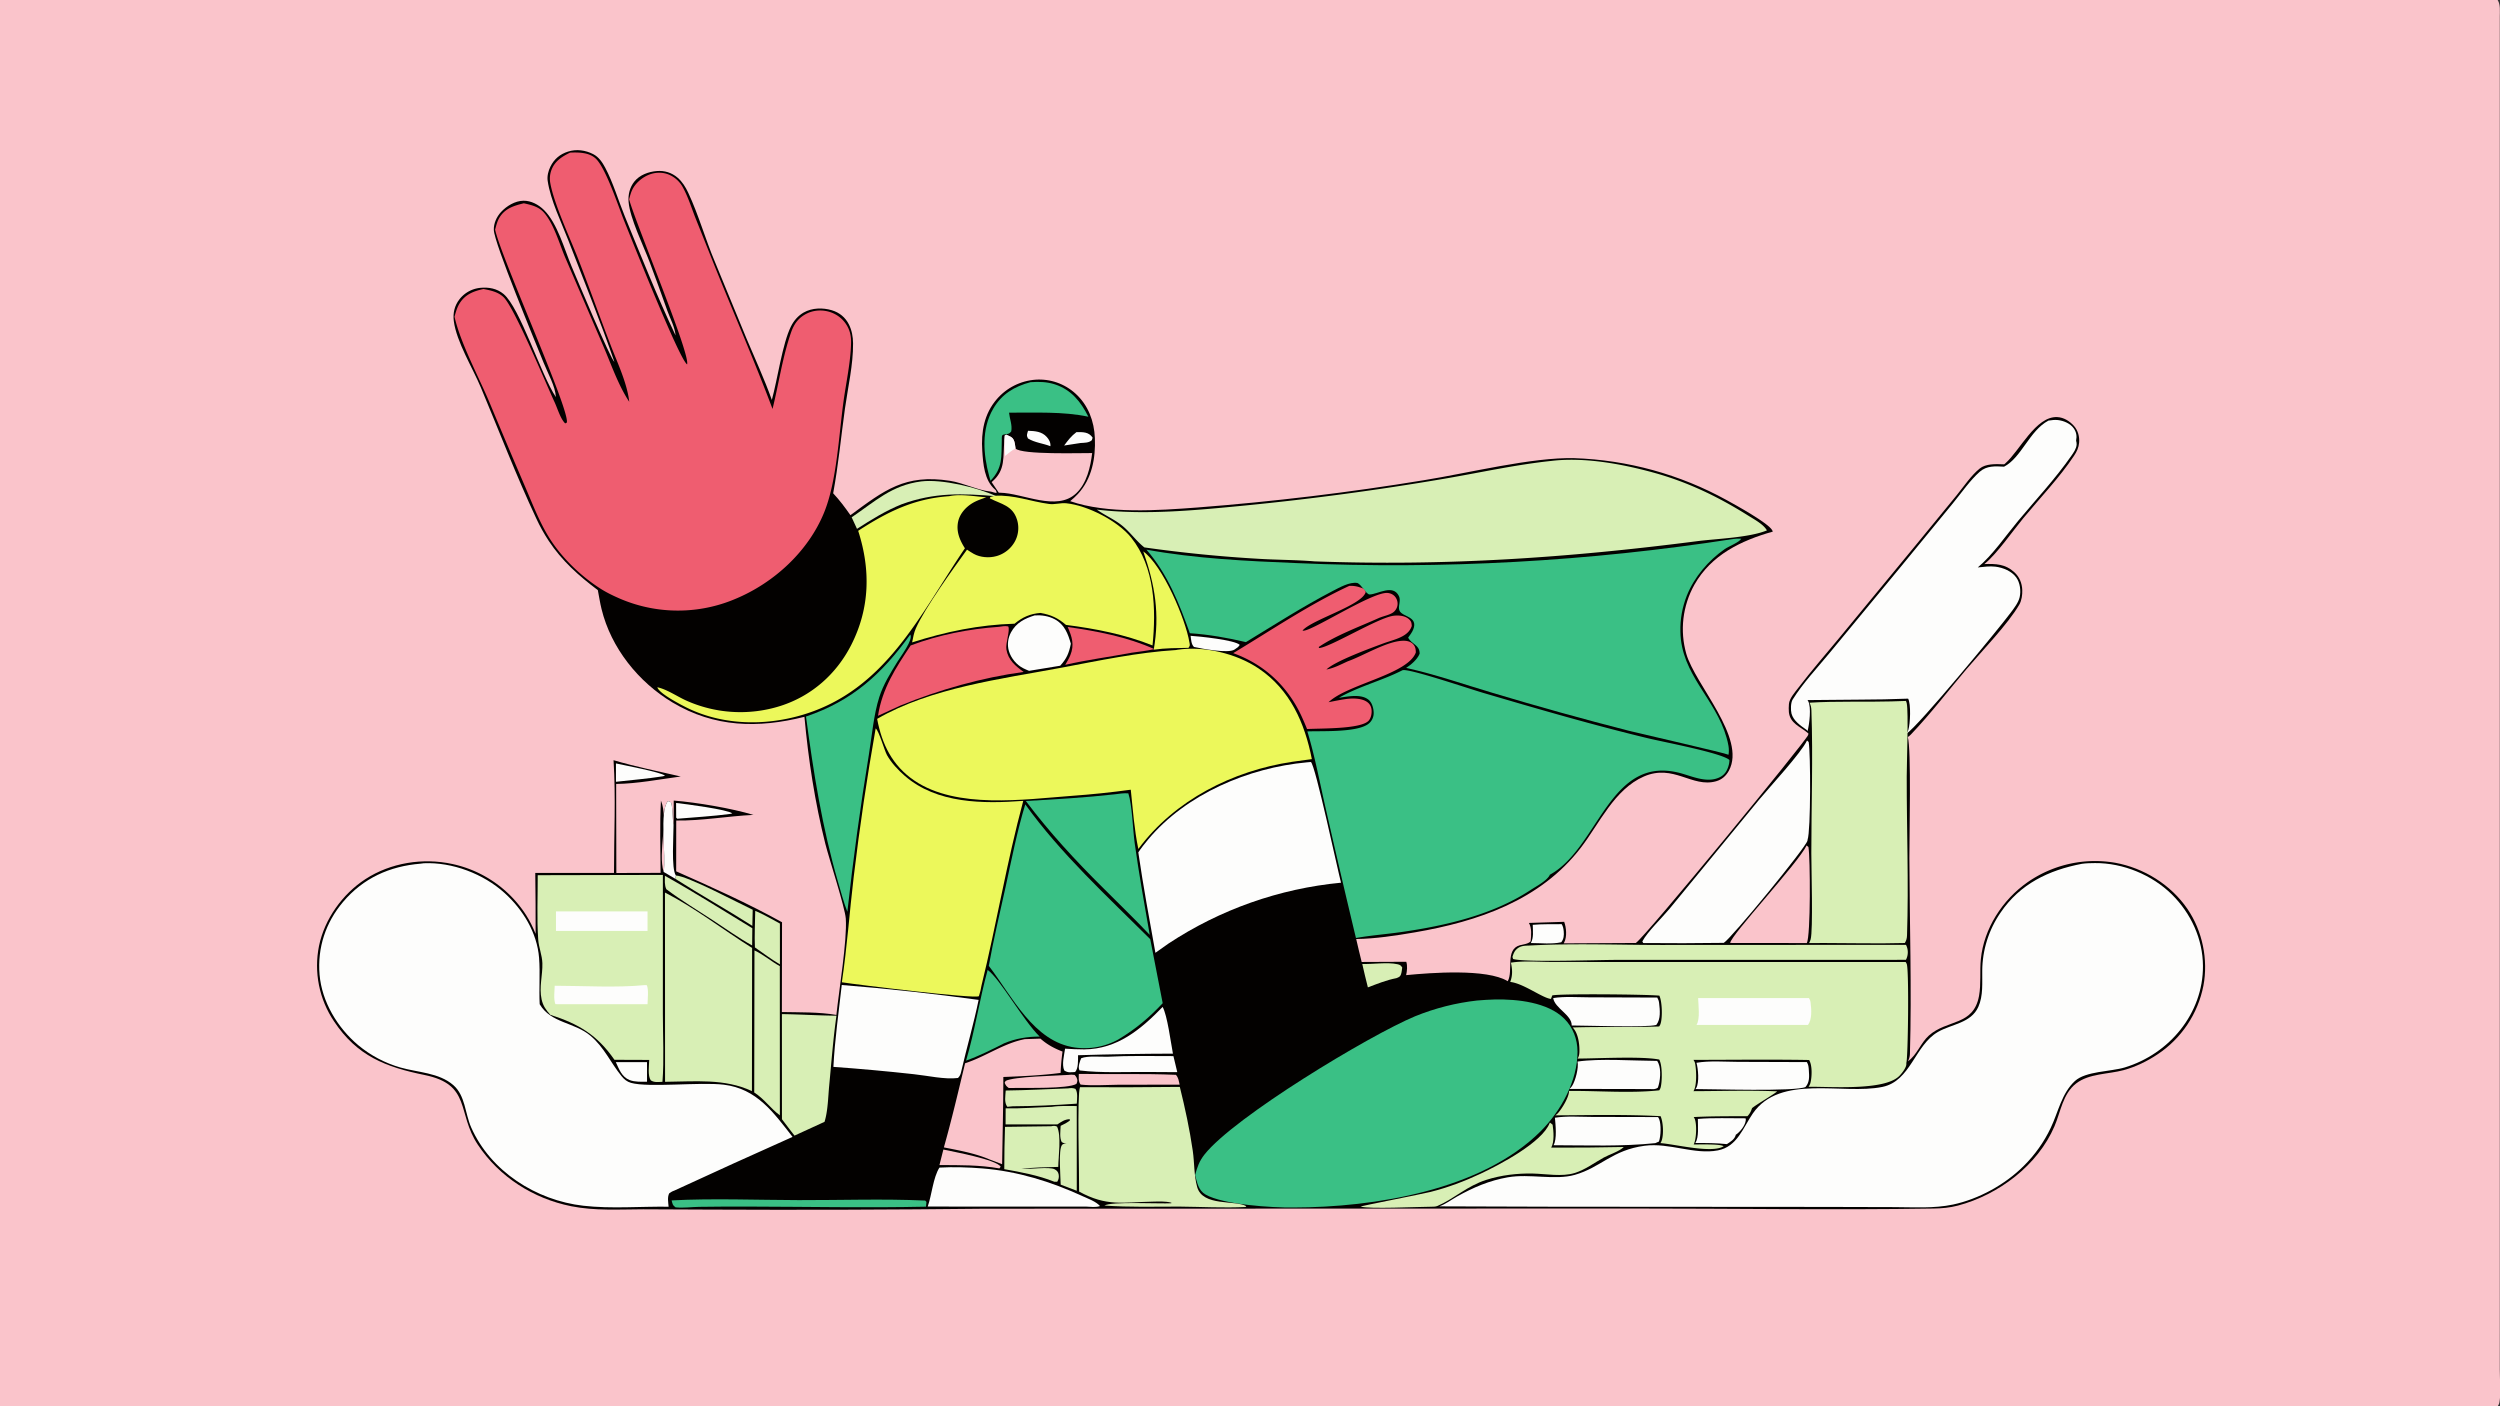
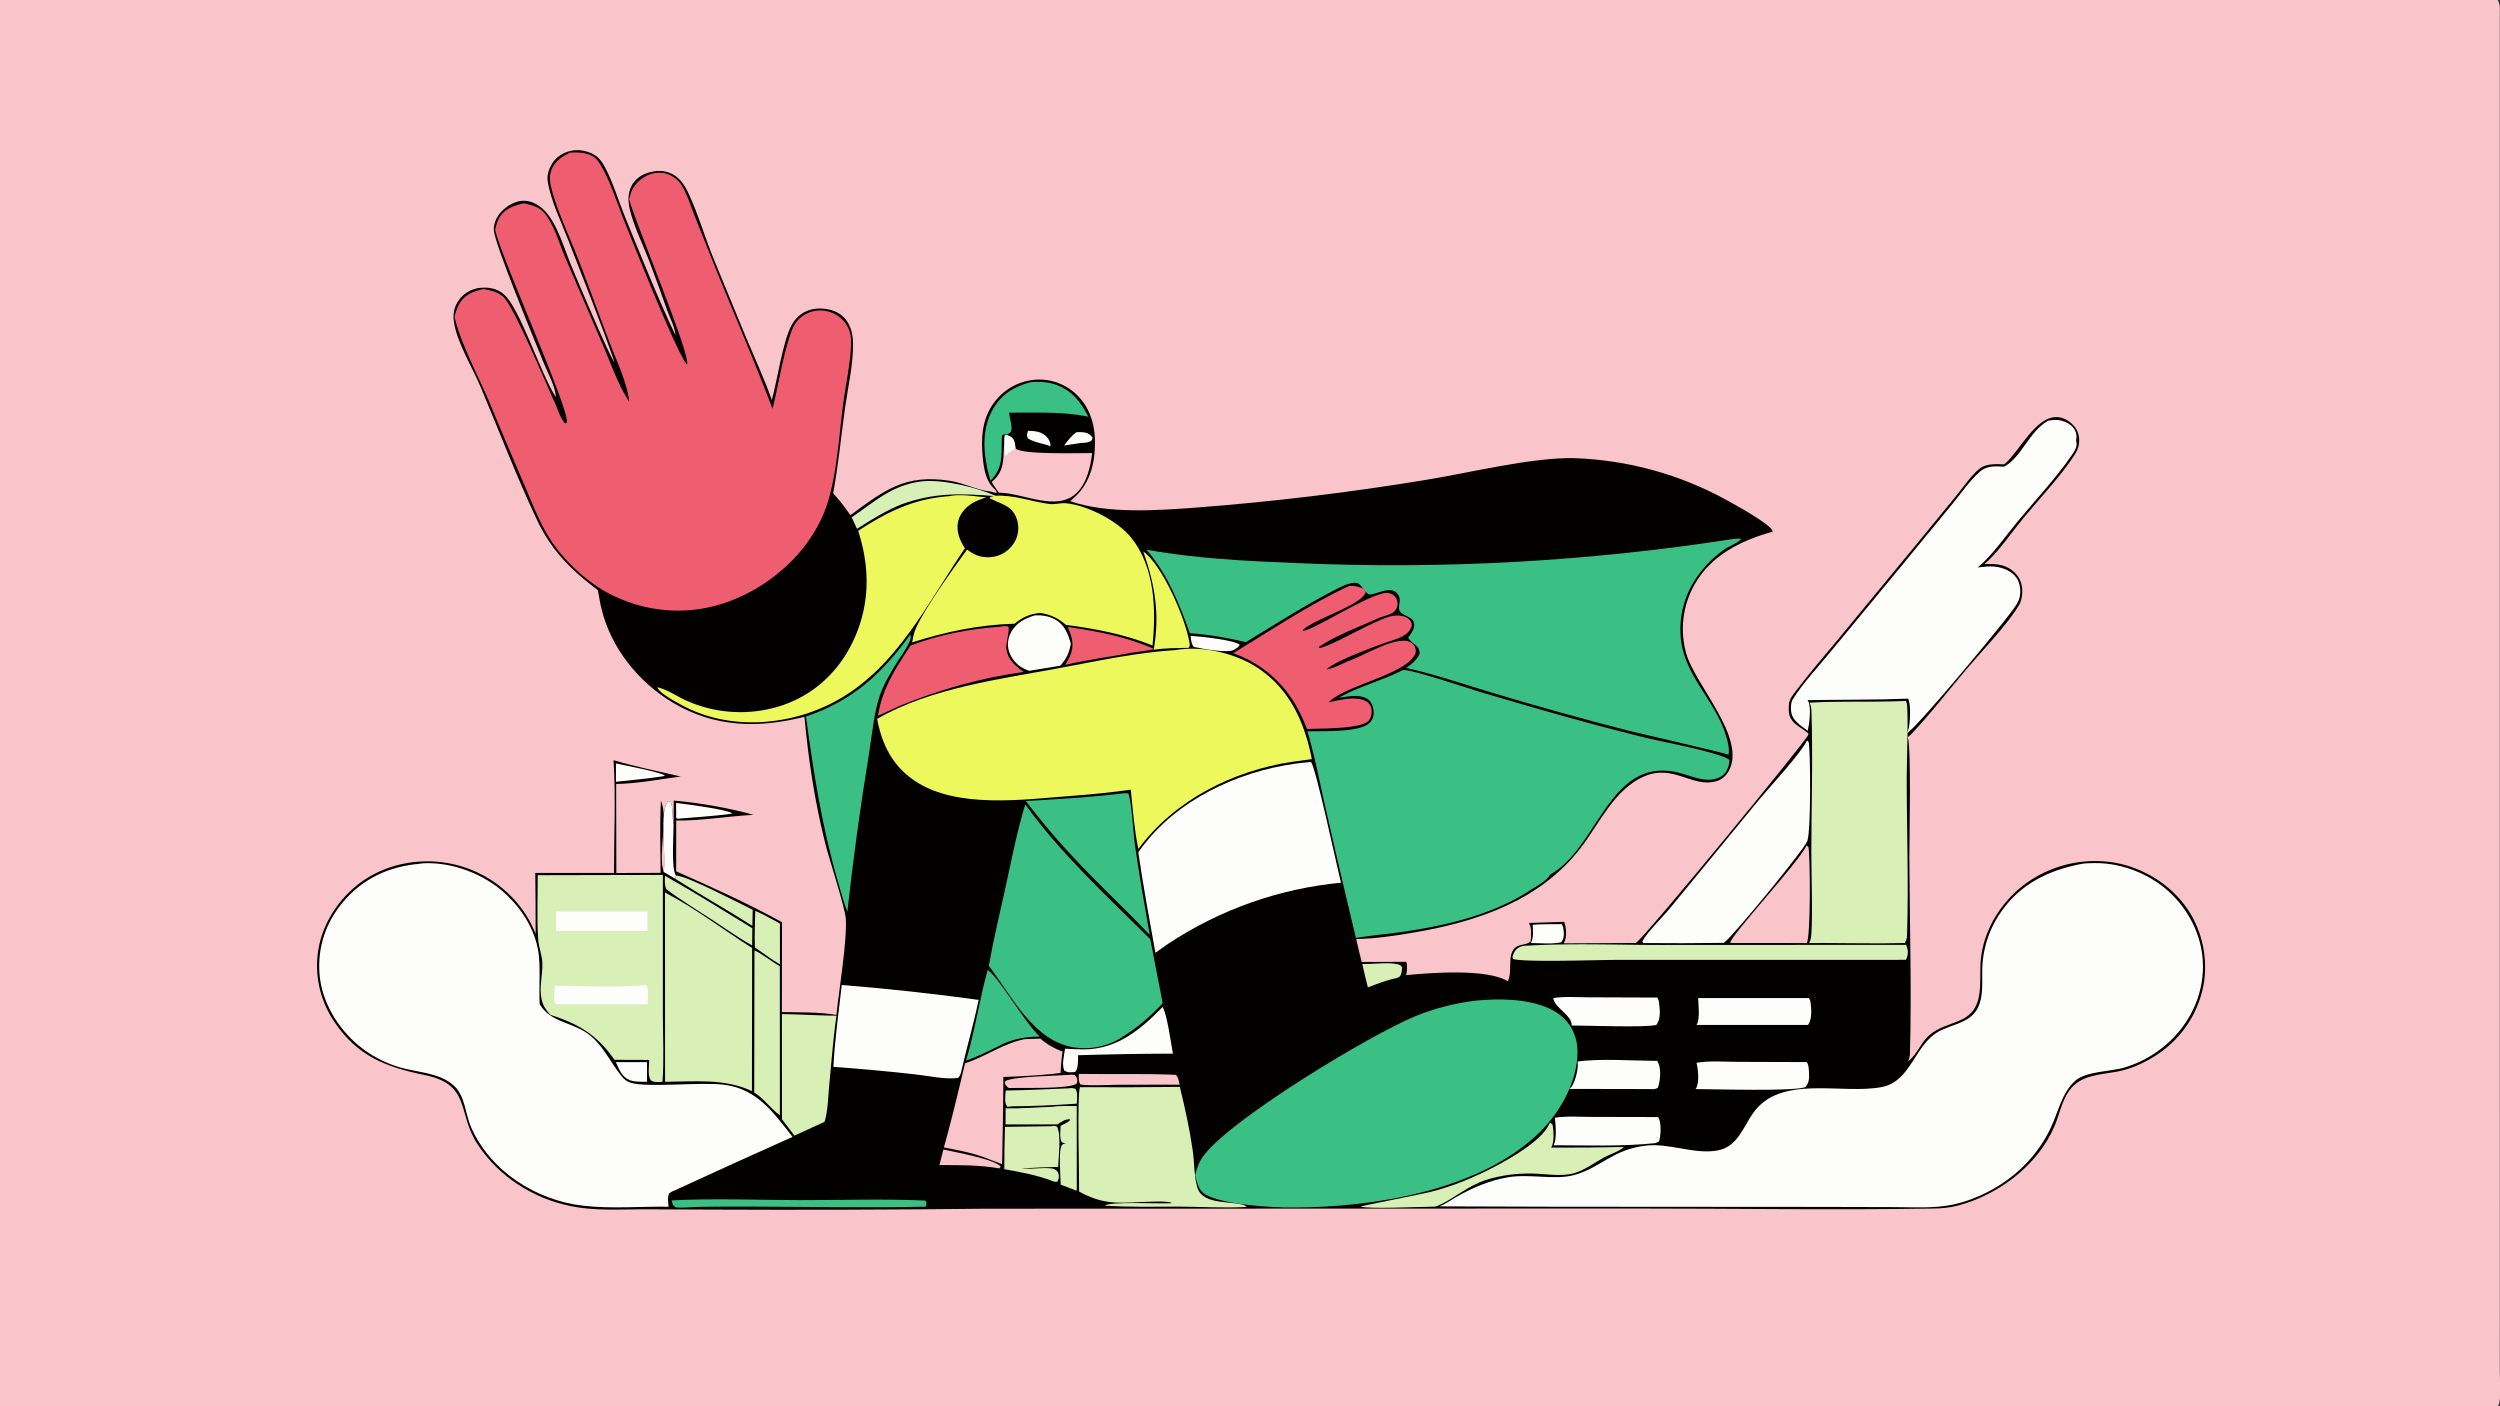
<svg xmlns="http://www.w3.org/2000/svg" height="400" width="711">
  <rect width="100%" height="100%" fill="#333333" stroke="none" />
  <path d="m0 0h710.328c.836 1.312.606 3.212.61 4.72v285.255l.003 78.756-.004 20.885c-.003 2.868.383 6.384-.097 9.173-.074.438-.274.84-.512 1.211h-710.328z" fill="#fac4cb" />
  <path d="m170.025 167.833c-5.42-4.067-10.22-8.324-13.98-14.027q-1.995-3.036-3.52-6.333c-5.702-12.174-10.582-24.887-15.777-37.289-2.34-5.586-6.912-12.936-7.685-18.866-.294-2.253.206-4.411 1.618-6.212q.134-.17.276-.335.142-.164.292-.32t.309-.305q.158-.149.323-.29.165-.14.338-.272.172-.132.35-.255.18-.122.364-.236.185-.114.375-.218t.386-.199q.195-.094.395-.179.2-.084.404-.158.203-.074.41-.138.208-.063.418-.117.211-.053.424-.095.212-.042.427-.074.215-.031.43-.052c2.39-.236 4.732.186 6.61 1.746 4.688 3.896 10.628 22.98 14.883 29.333-.125-3.013-2.332-6.881-3.454-9.695-2.36-5.912-14.117-34.076-14.201-37.894-.041-1.848.809-3.708 2.047-5.049 1.588-1.718 3.985-3.182 6.38-3.216 2.213-.031 4.331 1.135 5.867 2.663 3.805 3.785 5.744 11.074 7.845 16.06 1.178 2.795 11.183 26.604 12.158 27.117-3.975-11.554-8.669-23.028-13.053-34.444-2.013-5.238-5.128-11.517-5.93-17.071-.194-1.342.2-2.849.796-4.05 1.067-2.15 2.714-3.512 4.986-4.245 2.392-.772 4.943-.422 7.166.717 1.577.808 2.603 2.317 3.415 3.846 2.24 4.218 3.736 9.326 5.558 13.784 4.653 11.384 9.196 22.84 14.467 33.956-.237-2.467-1.508-4.719-2.342-7.031-1.684-4.672-3.322-9.335-5.093-13.98-1.767-4.635-5.542-12.306-5.937-16.992-.174-2.052.346-4.184 1.657-5.801 1.525-1.881 3.997-2.77 6.351-2.97 2.186-.186 4.258.442 5.924 1.882 1.36 1.176 2.28 2.683 3.035 4.296 2.956 6.314 4.858 13.192 7.572 19.623l9.01 21.867c2.431 5.785 5.097 11.51 7.188 17.429 1.59-5.7 3.021-16.064 5.438-20.906.814-1.632 2.012-3.035 3.605-3.947 2.38-1.363 5.447-1.433 8.034-.652 2.155.65 3.816 2.01 4.838 4.02.842 1.654 1.172 3.524 1.19 5.369.061 6.043-1.471 12.59-2.307 18.583-1.12 8.032-1.874 16.1-3.352 24.084 1.83 1.96 3.377 4.023 4.908 6.223 9.671-7.113 15.522-11.764 28.288-9.778 3.76.584 8.104 2.725 11.376 3.034.403.038.75.162 1.132.282.269.084.515.117.796.131-.126-.49-.073-.627-.469-.966-3.046-2.604-3.38-7.247-3.629-11.012-.355-5.383.516-10.51 4.15-14.708q.26-.3.534-.588.275-.287.563-.56.288-.274.59-.533.3-.26.614-.503t.64-.471q.325-.228.661-.44.336-.211.682-.406.347-.195.702-.372t.72-.337q.363-.16.734-.3.371-.142.75-.265.377-.123.76-.227.384-.104.772-.189.387-.085.78-.15.391-.066.786-.113.394-.046.79-.073.384-.024.768-.03.384-.005.768.01.384.014.767.047.383.034.764.086.38.053.758.124.377.072.751.162.373.091.742.2.368.109.731.236.363.128.718.273.356.146.704.309t.687.343q.34.18.67.377.33.198.649.41.32.215.628.443.308.23.605.474.297.244.58.503c3.613 3.268 5.311 7.839 5.509 12.633.236 5.722-.823 11.583-4.832 15.92-.68.737-1.427 1.396-2.194 2.038 10.586 3.686 25.05 2.631 36.16 1.803q32.443-2.498 64.55-7.78c12.422-1.986 30.782-6.573 42.704-6.251q1.414.048 2.828.138 1.414.09 2.82.22 1.41.132 2.816.304 1.407.172 2.805.386 1.399.213 2.793.468 1.39.254 2.777.55 1.383.294 2.758.63t2.742.712q1.364.376 2.72.791 1.35.416 2.69.871 1.34.455 2.669.95 1.328.494 2.636 1.027 1.313.533 2.61 1.104 1.293.572 2.57 1.18 1.281.61 2.539 1.256 1.262.646 2.5 1.329c2.21 1.216 12.117 6.631 13.031 8.687.043.093.078.19.113.284-9.007 2.544-17.507 6.609-22.316 15.141q-.308.552-.59 1.118-.281.567-.535 1.146-.25.58-.476 1.17-.223.592-.418 1.193-.196.602-.36 1.212-.168.61-.3 1.229-.137.617-.239 1.241-.105.623-.18 1.252-.074.627-.117 1.258-.043.631-.054 1.263-.012.632.007 1.265.02.632.07 1.262.048.63.13 1.257.082.627.195 1.25.11.622.254 1.238.14.617.312 1.225c2.516 8.831 17.118 23.932 12.153 33.224-.809 1.512-1.996 2.588-3.66 3.059-6.829 1.932-12.102-5.03-20.54-1.355-8.398 3.657-12.644 13.38-17.937 20.266-11.52 14.984-29.266 20.982-47.23 24.066-5.407.929-11.172 1.814-16.653 1.889.518 2.174.999 4.367 1.56 6.53l12.678-.057c.383 1.096.227 2.674-.039 3.8 6.93-.675 22.973-1.923 28.903 1.73 1.664-2.952-.848-9.047 3.476-10.242 1.008-.278 2.328-.347 3.032-1.104.167-1.6.378-3.826-.497-5.23l10.04-.319c.605 1.646.843 4.243.007 5.86-.047.09-.101.177-.148.266l20.515-.108c2.57-1.567 48.614-57.675 49.008-59.15.055-.21.055-.224.082-.414-.09-.079-.18-.16-.273-.238-2.094-1.755-4.945-2.623-5.29-5.859-.077-.755-.034-1.537.016-2.294.102-1.557 1.739-3.391 2.676-4.62 3.672-4.818 7.692-9.411 11.551-14.084l22.176-26.888 11.285-13.765c1.976-2.419 4.125-5.658 6.559-7.612 1.75-1.41 4.558-1.295 6.683-1.215.29.01.18.042.36-.037l.277-.241c4.078-3.59 8.625-13.41 14.719-13.146 1.87.08 3.562 1.143 4.78 2.518 1.141 1.281 1.606 3.035 1.466 4.725-.121 1.45-.653 2.554-1.45 3.76-4.132 6.231-9.671 11.983-14.44 17.765-2.985 3.62-7.446 10.06-10.884 12.882l-.187.15c3.238-.109 5.968-.028 8.523 2.311 1.461 1.34 2.196 3.11 2.266 5.08.047 1.34-.168 2.964-.84 4.129-3.2 5.534-10.652 13.214-15.07 18.424-5.188 6.119-10.203 12.704-15.73 18.49-.294.304-.552.54-.923.749 1.04 3.387.434 28.37.453 34.415.059 18.538.7 37.229.157 55.749-.02.736-.242 1.41-.559 2.07 2.57-1.805 3.602-5.223 5.95-7.324 5.175-4.635 12.683-2.705 14.257-11.245.629-3.41.184-7.03.524-10.485.855-8.704 6.136-16.853 13.222-21.831q.336-.235.676-.462.344-.227.691-.446.348-.218.7-.428.351-.21.71-.412.356-.201.72-.394.359-.192.726-.376.367-.183.738-.358t.746-.34q.375-.166.758-.322.379-.156.762-.303t.77-.285q.382-.138.773-.266.39-.128.781-.247.395-.118.79-.227.394-.11.792-.209.398-.099.8-.188.4-.09.802-.17.402-.08.808-.15.403-.07.809-.13t.812-.11q.407-.05.817-.09.406-.04.816-.07.41-.03.817-.05.41-.02.82-.031.41-.01.82-.01t.82.01q.41.01.82.029.41.02.821.05.406.03.816.07.407.04.817.089.406.05.812.11.407.059.809.129c8.191 1.488 15.848 6.25 20.566 13.139 4.282 6.252 5.953 14.449 4.536 21.876q-.145.737-.329 1.465-.18.73-.398 1.448-.219.72-.469 1.426-.254.708-.543 1.402-.285.694-.605 1.373t-.676 1.341q-.355.663-.742 1.307-.387.644-.801 1.268-.418.625-.867 1.227-.45.603-.926 1.183-.476.58-.98 1.136-.504.557-1.04 1.087-.53.53-1.085 1.034-.559.503-1.141.979-.582.475-1.184.921-.605.446-1.23.862c-2.922 1.96-6.27 3.587-9.668 4.508-4.39 1.191-9.844.926-13.547 3.818-3.746 2.922-4.348 8-6.113 12.132-4.754 11.116-15.926 19.513-27.45 22.565-2.335.619-4.581.807-6.988.846-28.472.457-57.035-.014-85.52-.007l-184.14.056q-39.35.442-78.7.25l-18.608-.084c-6.787.025-13.726.472-20.421-.87-10.767-2.157-20.468-8.306-26.564-17.481-6.028-9.073-1.782-17.105-15.12-19.834-11.12-2.275-19.24-5.419-25.777-15.25q-.392-.582-.756-1.182-.362-.601-.696-1.22-.332-.617-.634-1.25-.302-.634-.573-1.282-.27-.647-.508-1.308-.238-.66-.443-1.331-.205-.672-.376-1.352-.172-.68-.31-1.369-.138-.688-.241-1.382-.104-.694-.173-1.393-.069-.699-.103-1.4-.035-.7-.034-1.402 0-.702.035-1.403.035-.701.104-1.4.07-.698.174-1.392.103-.694.242-1.382c1.569-7.65 6.667-14.77 13.18-19.006 7.203-4.685 16.378-6.14 24.748-4.318q.4.086.799.182.398.096.794.202.396.106.79.22.392.116.782.241.39.125.777.26.388.135.771.28.383.143.763.297t.756.317q.376.162.748.334.372.173.739.354.368.181.73.371.363.19.721.39.358.199.711.407.354.208.701.424.348.217.69.442.343.225.68.458.337.234.667.475.331.242.656.492t.643.507q.319.258.631.523.312.266.618.539.305.273.604.553.298.281.59.569.292.288.576.583.285.295.562.597.277.301.547.61.27.308.531.624.262.315.516.636.254.322.5.65.246.327.484.66.238.334.468.673.23.34.45.685c1.075 1.673 1.928 3.472 2.69 5.305q.026-8.662-.1-17.323l22.388.01c-.008-10.595.543-21.513-.128-32.068 6.261 1.861 12.747 3.16 19.11 4.637-5.98.794-12.361 2.047-18.365 2.122l.054 25.323 12.58-.035c-.045-6.843-.248-13.733.096-20.567 2.242 5.448-.921 14.656.767 20.299.791-4.364-1.331-17.467 1.258-20.147.164.061.585.176.743.29.56.403.572 5.189.76 6.146l.061.305c.022-2.295.07-4.594.056-6.89 6.466.511 16.557 2.219 22.664 4.077-7.243.333-14.744 1.712-21.953 1.6l-.016 14.448c10.07 4.456 20.47 9.14 30.104 14.478l-.044 25.538c5.032.109 10.55-.036 15.504.825.709-6.81 3.096-21.268 2.674-27.389-.22-3.206-4.74-16.988-5.819-21.28-2.963-11.781-4.84-24.021-5.942-36.115-13.169 3.322-25.599 3.042-37.495-4.065-9.703-5.797-17.5-15.5-20.207-26.578-.435-1.777-.713-3.591-1.059-5.387z" fill="#030100" />
  <path d="m192.226 248.997c3.247.087 17.885 7.882 21.844 9.735l-.106 4.58c-7.21-4.61-14.694-8.774-21.903-13.376z" fill="#d8efb5" />
  <path d="m188.736 247.977c.791-4.364-1.331-17.467 1.258-20.147.164.061.585.176.743.29.56.403.572 5.189.76 6.146l.061.305c.035 2.713-.708 12.565.668 14.426l-.165.939z" fill="#fdfdfc" />
  <path d="m162.153 43.4c2.381-.092 5.324-.065 7.21 1.64 2.909 2.63 6.51 13.713 8.17 17.831 2.07 5.136 15.615 39.263 17.88 40.762.919-3.05-14.475-39.725-16.499-46.95.24-.87.471-1.79.849-2.61.913-1.983 2.93-3.685 4.955-4.439 1.894-.705 3.968-.697 5.81.16q.28.131.548.284.268.153.524.326.256.173.498.364.242.192.469.402.226.21.437.435.21.227.402.468.192.242.366.497.173.256.327.524c1.541 2.732 2.546 5.974 3.687 8.896l5.404 13.521c5.467 13.6 11.36 27.08 16.52 40.793 1.76-7.111 2.864-14.87 5.268-21.758.872-2.5 2.195-4.29 4.623-5.44 2.157-1.023 4.728-1.05 6.942-.187q.2.076.395.163.196.087.386.183.191.096.377.202.186.105.367.22.18.115.355.238.174.124.342.256.168.132.33.272.161.14.315.288.154.148.301.304t.285.318q.14.163.27.332.13.17.252.345.122.176.235.358.113.18.217.368.104.187.198.379.095.191.18.388c.569 1.306.727 2.645.693 4.062-.13 5.447-1.38 11.04-2.13 16.444-1.348 9.724-1.909 22.877-5.561 31.79-4.514 11.016-14.248 19.93-25.149 24.474q-.481.205-.968.398-.486.193-.977.373-.491.181-.986.35-.496.168-.995.324-.5.156-1.003.3-.503.143-1.01.273-.507.131-1.016.25-.51.117-1.023.222-.512.106-1.027.198-.515.093-1.032.172-.518.08-1.037.146-.518.067-1.04.12-.52.054-1.041.094-.522.04-1.044.068-.523.028-1.046.042-.523.014-1.046.015-.523.002-1.046-.01-.524-.012-1.046-.037-.523-.024-1.045-.062-.521-.039-1.043-.09-.52-.05-1.04-.114-.519-.064-1.036-.141-.518-.077-1.033-.167-.516-.09-1.029-.193-.513-.103-1.023-.218-.51-.116-1.018-.244-.507-.128-1.01-.27-.505-.14-1.005-.294-.5-.153-.997-.32-.496-.165-.988-.343-.492-.179-.979-.37-.487-.19-.97-.393c-1.919-.818-3.86-1.732-5.627-2.844-5.403-3.4-10.594-8.308-14.143-13.625-3.15-4.722-5.205-10.212-7.448-15.403q-5.187-12.091-10.246-24.237c-3.084-7.271-8.18-16.712-9.87-24.189.353-1.307.736-2.705 1.473-3.853 1.625-2.535 3.925-3.407 6.755-4.039 2.072.399 4.235.847 5.783 2.385 3.069 3.05 11.974 24.492 14.462 29.84.805 1.729 1.661 4.724 3.005 6.004l.464-.239c.86-3.682-18.646-46.768-20.4-54.87.32-1.17.613-2.428 1.256-3.465 1.613-2.599 4.114-3.347 6.914-4.032 2.123.485 4.215.942 5.715 2.639 2.784 3.147 4.37 8.794 5.998 12.658l10.877 25.292c2.246 5.21 4.267 11.146 7.386 15.867-.559-5.16-3.32-11.024-5.195-15.867-3.234-8.356-6.208-16.806-9.477-25.147-2.278-5.81-6.738-15.33-7.78-21.189a6.952 6.952 0 0 1 .307-3.664c.926-2.544 3.01-3.883 5.342-5.005z" fill="#ef5d70" />
  <path d="m592.137 245.66c1.199-.167 2.465-.19 3.676-.2 7.945-.06 16.23 3.346 21.867 8.924 5.433 5.375 8.804 12.652 8.84 20.342.054 13.528-9.563 25.019-22.262 28.861-3.98 1.203-11.094 1.037-14.153 3.857-3.785 3.488-4.722 8.808-6.859 13.283q-.715 1.513-1.562 2.958-.844 1.445-1.813 2.811-.969 1.366-2.05 2.642-1.083 1.277-2.274 2.454c-5.274 5.294-12.813 9.426-20.121 10.98-5.43 1.154-11.164.743-16.68.727l-20.058-.054-76.868-.056-32.492-.105c1.754-.6 3.45-1.893 5.078-2.806 4.578-2.566 9.203-4.54 14.399-5.45 6.265-1.097 13.433.907 19.062-.695 7.43-2.117 10.63-7.058 19.887-8.283 6.984-.923 14.16 2.616 20.84 1.316 5.496-1.07 7.101-6.427 9.906-10.494 7.816-11.326 25.563-5.223 36.855-7.556 8.079-1.67 9.176-11.818 15.805-15.64 3.906-2.25 9.38-2.483 11.465-7.095 1.441-3.184 1.082-6.946 1.125-10.349q.004-.548.027-1.095.028-.548.07-1.094.048-.546.114-1.09.062-.544.148-1.085.086-.541.192-1.079.105-.537.23-1.07.13-.534.274-1.062.144-.528.308-1.05.164-.523.352-1.04.183-.515.387-1.024.203-.509.425-1.01.223-.5.461-.993.242-.492.5-.975t.535-.956q.278-.473.57-.935.294-.462.606-.913c5.567-8.207 13.7-12.086 23.188-13.902zm-472.569-.028c.319-.058.644-.11.968-.124 8.118-.356 16.94 3.015 22.95 8.446 5.243 4.74 9.257 11.294 9.826 18.443.346 4.357-.057 8.816.175 13.204 3.216 5.44 9.84 5.058 14.47 8.99 3.938 3.345 5.675 7.607 8.83 11.486.723.89 1.543 1.574 2.673 1.892 5.029 1.414 19.627-.291 26.372.517 9.431 1.13 14.196 7.97 19.572 14.848q-16.879 7.529-33.655 15.283c-.532.16-.951.453-1.411.752-.597 1.069-.282 2.624-.188 3.82-7.995-.105-16.299.627-24.24-.275-13.407-1.521-26.418-9.777-31.935-22.334-1.727-3.933-1.625-8.986-5.046-11.965-4.088-3.56-10.079-3.586-15.075-5.023q-.822-.237-1.63-.515-.81-.279-1.603-.6-.793-.32-1.568-.68-.776-.362-1.532-.763-.755-.4-1.49-.84-.733-.44-1.444-.916-.71-.477-1.394-.99-.685-.513-1.342-1.061c-5.871-4.949-10.317-12.31-10.968-20.044-.644-7.64 1.737-14.826 6.68-20.669 5.733-6.778 13.26-10.16 22.005-10.882z" fill="#fdfdfc" />
  <path d="m398.883 190.606c.117-.013.305-.04.433-.036 3.188.11 18.477 5.299 22.727 6.549 15.477 4.554 31.05 9.086 46.738 12.868 4.239 1.022 20.946 4.17 23.063 6.15a5.587 5.587 0 0 1 -.145 1.274c-.355 1.456-1 2.756-2.367 3.512-3.348 1.847-7.402.147-10.727-.846-20.882-6.231-23.753 21.061-37.851 28.711-.078.215-.066.221-.219.439-1.094 1.534-3.726 2.903-5.336 3.957-10.699 7.01-24.07 10.084-36.597 11.883-4.313.62-8.682.945-12.973 1.7q-4.421-18.431-8.617-36.915c-1.66-7.252-3.043-14.715-5.195-21.834 4.289-.17 14.796.387 17.676-2.418a3.885 3.885 0 0 0 1.179-2.947c-.035-1.228-.463-2.809-1.424-3.615-2.125-1.786-5.962-.941-8.462-.59 5.7-3.256 12.253-4.855 18.097-7.842z" fill="#3ac085" />
  <path d="m492.852 153.298c.808-.121 1.543-.134 2.359-.087-.54 1.013-3.59 2.181-4.68 2.94-4.683 3.256-8.676 7.95-10.804 13.26q-.48 1.218-.84 2.477t-.59 2.548q-.227 1.289-.328 2.594-.098 1.305-.067 2.614c.2 12.24 10.024 19.06 13.118 30.097.457 1.621.863 3.23.57 4.913-.742-.46-25.395-6.071-28.121-6.765q-19.664-5.032-39.106-10.878c-8.078-2.398-16.234-5.256-24.46-7.054 1.472-.954 3.175-2.403 3.847-4.05.012-2.553-2.246-2.587-3.273-4.568.511-.69 1.152-1.544 1.46-2.349 1.434-3.721-3.042-3.49-3.906-5.283-.554-1.146.496-2.834-.18-4.199-1.714-3.47-5.96-.515-8.311-.44-.983.03-2.3-2.78-3.486-3.266-2.277-.37-5.046 1.28-7.046 2.282-8.408 4.375-16.569 9.61-24.673 14.534-5.122-1.21-10.697-2.2-15.947-2.53-3.05-8.532-6.333-16.836-12.335-23.765 13.987 2.552 28.59 3.247 42.768 3.824q7.77.34 15.545.489 7.775.148 15.552.104 7.777-.044 15.55-.28 7.774-.237 15.536-.665 7.766-.43 15.52-1.05 7.75-.62 15.484-1.433 7.734-.813 15.445-1.816 7.715-1.003 15.399-2.198zm-72.731 131.245c1.676-.13 3.36-.265 5.04-.294 6.35-.111 14.968.768 19.687 5.435 2.52 2.488 3.78 5.88 3.793 9.392.03 8.311-4.696 16.862-10.434 22.615-16.8 16.85-47.477 21.698-70.373 21.72-6.093.087-20.071-.815-24.985-3.692-2.048-1.2-2.395-3.423-2.956-5.53.603-2.28 1.167-3.935 2.648-5.823 8.352-10.643 46.893-33.916 59.912-39.338q2.117-.862 4.29-1.576 2.175-.713 4.39-1.276 2.215-.562 4.465-.971 2.25-.409 4.523-.662z" fill="#3ac085" />
  <path d="m334.482 184.867c.12-.025.24-.058.362-.076 7.586-1.146 16.754 1.058 23.086 5.31 8.97 6.023 13.152 15.512 15.158 25.79q-2.78.354-5.552.76c-16.907 2.525-33.5 10.892-43.792 24.794-1.155-5.479-1.562-11.286-2.15-16.854q-8.333 1.144-16.722 1.744c-13.723 1.02-32.758 3.805-44.784-4.31-6.278-4.238-9.284-10.345-10.63-17.58 15.28-8.856 35.198-11.319 52.374-14.543 10.767-2.02 21.695-4.362 32.65-5.035z" fill="#ecf85b" />
-   <path d="m441.328 131.073c9.34-1.116 20.227.923 29.203 3.415 9.586 2.66 18.285 6.875 26.672 12.16 1.684 1.06 4.324 2.45 5.309 4.196-5.14 2.094-14.254 2.347-19.89 3.074-36.802 4.737-71.669 7.097-108.766 5.734-5.168-.424-10.395-.407-15.577-.71q-16.481-.94-32.825-3.26c-2.2-1.72-3.917-4.18-6.097-6.012-2.247-1.888-4.798-2.925-7.171-4.566l-.244-.171c13.76 1.62 28.27.177 41.996-1.151q28.402-2.787 56.535-7.58c10.203-1.73 20.57-4.057 30.855-5.13zm-11.621 142.709c3.64-.58 7.875-.214 11.578-.21l22.25.026 78.434.002c.136.221.23.34.316.574.676 1.782.36 27.05-.129 28.11.004.113.016.225.012.338-.008 1.05-1.277 2.635-1.992 3.362-4.219 4.28-19.688 3.016-25.824 3.102.234-.338.433-.701.535-1.102.441-1.7.562-5.004-.375-6.519-10.953-.192-21.934-.042-32.895-.038.211.312.399.644.469 1.017.371 1.877.566 6.276-.461 7.886 7.902-.021 15.898-.291 23.79.046-.509.628-5.743 3.63-7.134 4.78-.312.96-.61 1.556-1.308 2.289-5.094.016-10.196-.014-15.286.248.125.206.235.355.317.577.605 1.585.46 5.701-.313 7.212 1.52.037 7.704-.206 8.497.528-3.336 2.08-13.711-.594-17.961-.908.128-.202.242-.407.324-.634.652-1.778.476-5.311-.278-7.025-9.964-.536-19.972-.288-29.949-.24a4.34 4.34 0 0 0 .719-.596c1.113-1.186 3.258-4.66 3.18-6.348 8.398-.066 17.355.716 25.672-.172.195-.323.332-.542.421-.914.426-1.797.48-6.22-.433-7.835-5.012-.994-17.488-.293-23.203-.279.476-.784.515-1.513.511-2.403-.003-2.055-.425-4.936-1.933-6.443 8.195-.266 16.402.01 24.601-.286.133-.19.266-.394.348-.61.664-1.709.52-6.477-.281-8.155-3.586-.362-27.766-.606-30.453-.07l-.387 1.004c-2.344-.235-7.441-4.157-11.227-4.785l-.351-.056c.722-1.852.62-3.563.199-5.473z" fill="#d8efb5" />
  <path d="m482.95 283.854 31.51-.003c.247.408.392.7.454 1.181.262 1.977.477 4.84-.715 6.461l-31.719.003c1.094-1.708.524-5.628.47-7.642z" fill="#fdfdfc" />
-   <path d="m249.039 207.159c.922.634 2.49 6.284 3.234 7.618 1.209 2.164 3.175 4.25 5.04 5.87 9.158 7.953 22.3 7.967 33.699 7.121-4.682 17.327-7.605 35.112-11.882 52.54-.174 1.052-.387 2.008-.734 3.02-1.533.777-34.738-3.288-38.972-3.967 1.49-9.948 2.184-20.084 3.383-30.079q2.524-21.15 6.232-42.123z" fill="#ecf85b" />
  <path d="m582.578 119.618c.89-.127 1.781-.254 2.68-.155 1.62.18 3.504.956 4.476 2.31.801 1.114.97 2.238.711 3.56.102.37.176.74.149 1.126-.082 1.133-.84 2.225-1.473 3.13-4.488 6.464-10.121 12.494-15.168 18.546-3.594 4.306-7.21 9.681-11.469 13.241 1.625-.155 3.395-.417 5.016-.215 2.168.27 4.61 1.256 5.926 3.075 1.086 1.502 1.367 3.789.972 5.573-.343 1.55-1.558 3.105-2.492 4.36-3.41 4.586-26.37 32.445-29.695 34.472.219-.336.402-.683.523-1.067.54-1.714.793-7.335-.062-8.882q-6.86.267-13.723.28l-14.886.133c.066.112.136.221.199.336.93 1.738.312 6.582-.188 8.485-.172-.27-.101-.229-.316-.378-1.625-1.135-3.715-2.56-4.25-4.588-.262-1.005-.242-3.105.316-4 2.946-4.714 7.051-9.05 10.582-13.342l20.403-24.695 14.675-17.884c2.36-2.875 4.77-6.41 7.54-8.86 2-1.768 4.445-1.603 6.933-1.451 5.016-2.652 7.2-10.227 12.621-13.11z" fill="#fdfdfc" />
  <path d="m291.587 228.763c10.107 14.077 23.302 26.143 35.545 38.342l3.54 18.205c-3.89 4.165-7.729 7.374-12.616 10.311q-.348.192-.703.37-.355.177-.717.34-.362.164-.73.313t-.742.283q-.373.134-.752.253-.379.12-.762.224-.383.103-.77.192-.387.089-.777.162-.39.073-.783.13-.393.058-.788.1-.394.042-.79.069-.397.026-.794.036-.396.01-.794.005-.397-.005-.793-.026-.397-.021-.792-.058-.395-.037-.789-.09c-11.816-1.6-17.975-14.65-24.564-23.232 1.324-7.476 3.134-14.937 4.757-22.355 1.72-7.862 3.272-15.869 5.614-23.574z" fill="#3ac085" />
  <path d="m537.91 199.48 4.149-.132c.058.154.168.42.207.595.558 2.565.011 17.064.007 20.909-.023 14.987.582 30.16.086 45.124-.03.867-.164 1.472-.632 2.215-7.485.198-15.008.023-22.497.004l-4.722.008c.18-.332.328-.681.433-1.044.73-2.534.2-20.212.2-24.522 0-13.47.5-27.115.023-40.564-.031-.846-.144-1.466-.543-2.225 7.723-.485 15.547-.149 23.29-.369z" fill="#d8efb5" />
  <path d="m371.638 216.816 1.184-.11c1.299 1.026 7.54 30.469 8.563 34.331q-1.636.156-3.267.361-1.63.206-3.253.461-1.624.255-3.238.56-1.615.305-3.22.66-1.605.353-3.198.756t-3.173.854q-1.58.451-3.146.95-1.565.5-3.115 1.047-1.55.547-3.082 1.141-1.532.594-3.045 1.234-1.514.641-3.007 1.327-1.493.687-2.964 1.419-1.472.731-2.92 1.508-1.449.776-2.873 1.596-1.424.82-2.822 1.684-1.398.863-2.77 1.77l-3.694 2.613c-1.706-9.498-3.473-19.015-4.86-28.564.848-1.274 1.817-2.494 2.799-3.668 10.813-12.93 28.602-20.42 45.101-21.93z" fill="#fdfdfc" />
  <path d="m282.956 140.993c5.465-.302 10.11 1.624 15.395 2.334 1.638.22 3.277-.361 4.895-.197 6.12.62 14.65 5.027 18.458 9.76 6.761 8.403 7.116 20.473 6.071 30.673-7.792-3.125-16.313-4.796-24.609-5.841-2.338-2-4.218-2.85-7.236-3.405-2.903.208-5.166 1.217-7.386 3.063-10.106.297-19.544 2.263-29.135 5.315.263-1.338.501-2.744 1.059-3.997 2.644-5.946 10.522-16.798 14.55-22.382.619.416 1.243.829 1.895 1.192 1.871 1.041 4.428 1.237 6.47.651q.206-.058.408-.126.203-.068.402-.146.199-.078.393-.166.195-.087.385-.184t.376-.203q.185-.107.365-.222.18-.116.354-.24.173-.123.341-.256.168-.132.329-.273.16-.14.314-.288.154-.148.3-.304t.285-.318q.138-.163.269-.332.13-.17.252-.345.122-.175.235-.356.113-.181.217-.368.097-.177.186-.359.088-.182.167-.368.08-.186.149-.376.07-.19.13-.383t.11-.389q.05-.196.09-.394.04-.199.07-.399.03-.2.05-.4.02-.202.03-.404.01-.202.01-.404t-.01-.404q-.011-.202-.032-.403-.02-.201-.051-.401-.03-.2-.071-.398-.041-.198-.092-.394-.05-.196-.111-.389c-1.276-4.022-4.459-4.357-7.733-6.041l.158-.395z" fill="#ecf85b" />
  <path d="m152.929 248.905 35.592-.08-.006 39.545c.003 6.359.372 12.962-.113 19.296-1.163.048-2.32.256-3.327-.42-.92-1.346-.467-4.149-.44-5.803l-9.885-.037c-4.923-7.09-10.178-10.213-18.23-12.789-1.247-1.381-2.087-2.549-2.49-4.4-.754-3.476.319-6.82.221-10.277-.064-2.267-1.027-4.472-1.184-6.745-.415-6.01-.117-12.255-.138-18.29z" fill="#d8efb5" />
  <path d="m158.118 259.198h26.042v5.563h-26.042zm25.321 20.961.535.045c.55 1.434.205 3.83.186 5.39h-25.605l-.612-.032c-.54-1.51-.23-3.613-.188-5.217 8.427.014 17.327.615 25.684-.186z" fill="#fdfdfc" />
  <path d="m269.932 141.118c3.164-.69 7.345.062 10.56.316-1.367.487-2.809.957-4.047 1.729-1.853 1.154-3.48 2.987-3.947 5.162-.606 2.82.442 5.27 1.923 7.611-12.803 18.903-22.54 40.268-46.076 47.336-11.185 3.36-23.73 2.996-34.13-2.58a21.855 21.855 0 0 1 -.863-.454c-1.465-.817-5.959-3.226-6.404-4.784 2.788.612 5.594 2.604 8.22 3.784q.783.351 1.582.666.799.315 1.611.593.813.279 1.637.52.824.24 1.658.444.835.203 1.677.368.843.165 1.692.292.85.126 1.704.214.854.087 1.711.136.858.049 1.716.058.859.01 1.717-.02.858-.03 1.714-.099t1.708-.176q.852-.108 1.698-.254.846-.146 1.685-.331.838-.185 1.668-.408.829-.223 1.647-.483c8.863-2.84 15.88-9.058 20.088-17.32 5.337-10.482 5.545-21.424 1.984-32.474 8.285-5.395 15.882-9.154 25.867-9.846z" fill="#ecf85b" />
  <path d="m189.12 253.843c8.335 4.231 16.758 10.73 24.78 15.76l-.051 40.71c-7.79-3.667-16.328-2.706-24.705-2.645z" fill="#d8efb5" />
  <path d="m383.734 166.628a7.873 7.873 0 0 1 2.858.366c1.06.33 1.286.358 1.82 1.362-.955 3.8-15.375 7.858-17.971 10.97 1.571.92 19.573-10.966 24.118-10.694.882.053 1.73.446 2.273 1.16.555.726.777 1.694.563 2.585-.172.72-.625 1.409-1.239 1.828-1.054.726-2.855 1.036-4.07 1.583-5.491 2.47-12.05 4.855-17.012 8.2l.032.312c2.915-.047 16.78-8.607 21.199-9.175 1.457-.188 3.32-.038 4.449 1.023.664.623.691 1.052.75 1.892-.39 1.162-1.098 1.943-2.117 2.603-1.727 1.118-4.032 1.624-5.957 2.34-3.717 1.384-13.687 5.012-16.196 7.421 2.13-.372 4.139-1.453 6.099-2.34 4.497-1.6 11.144-5.758 15.749-5.835 1.027-.017 2.125.208 2.84 1.004.621.69.73 1.445.734 2.337-2.27 6.245-19.426 8.976-24.814 14.14 1.618-.32 3.244-.656 4.875-.894 1.882-.275 4.774-.301 6.314.997.626.527.952 1.217 1.036 2.023.107 1.026-.123 2.343-.816 3.12-2.178 2.44-13.7 2.157-17.522 2.384q-.775-1.922-1.64-3.805c-3.96-8.468-10.573-14.605-19.37-17.782 10.816-6.482 21.564-13.817 33.015-19.125z" fill="#ef5d70" />
  <path d="m307.146 309.199q14.197.078 28.393-.085c1.482 5.928 2.806 12.116 3.683 18.16.496 3.418.321 6.947 1.248 10.297 1.557 5.629 10.76 3.657 13.98 5.466l-.233.234c-6.208.292-12.555-.049-18.775-.116-7.094.004-14.263.21-21.34-.294 1.853-1.221 15.787-.459 19.007-.653l.04-.16c-1.742-.467-3.736-.328-5.528-.296-8.458.153-12.842 1.435-20.72-2.866.072-4.409-.62-27.55.245-29.687z" fill="#d8efb5" />
  <path d="m513.922 210.59.465.445c.562 3.12.617 25.207-.317 27.795-.011.091-.011.184-.035.274-.472 1.965-21.55 27.673-23.789 29.045q-11.46.163-22.926.048l-.234-.47c1.289-2.55 5.773-6.896 7.781-9.333l25.438-30.979c2.945-3.54 11.953-13.269 13.617-16.826zm-274.529 69.546c12.566.971 26.419 2.516 38.928 4.23-1.417 6.85-3.386 13.593-4.964 20.411-.184.801-.325 1.203-.902 1.798-3.709.495-8.77-.682-12.577-1.075q-11.41-1.262-22.859-2.08c.395-7.733 1.518-15.577 2.374-23.284z" fill="#fdfdfc" />
  <path d="m258.886 180.471c.94 1.363-2.76 6.265-3.715 7.811-1.943 3.148-3.954 6.39-5.091 9.937-1.612 5.027-2.107 11.059-2.958 16.313q-3.664 22.304-6.129 44.771c-1.102-2.732-1.828-5.694-2.67-8.52-4.508-15.495-6.959-31.05-9.098-47.001 13.26-4.502 21.58-12.12 29.66-23.31zm58.145 45.428c1.28-.154 2.576-.379 3.866-.267 1.075 3.162 1.297 10.484 1.805 14.152 1.208 8.72 2.771 17.416 4.28 26.09-4.265-4.504-8.755-8.828-13.133-13.225-7.94-7.856-15.385-15.919-22.109-24.849 8.45-.478 16.877-.951 25.291-1.901z" fill="#3ac085" />
  <path d="m291.453 295.535 4.443-.151c1.968 1.721 3.87 2.748 6.285 3.68a66.153 66.153 0 0 0 -.547 6.074c-5.342.701-10.898.949-16.284 1.158-.013 8.278-.213 16.53-.348 24.804l-3.59-1.362c-4.045-1.731-8.68-2.568-12.974-3.415 2.228-7.894 4.116-15.951 6.034-23.927 5.869-1.902 10.88-5.663 16.98-6.86z" fill="#fac4cb" />
  <path d="m284.082 178.27c.919-.148 1.728-.293 2.659-.12.607 1.112-.824 4.792-.516 6.591.51 2.982 2.59 4.696 4.903 6.353-11.815 1.593-24.071 5.065-35.069 9.57l-6.359 2.91c1.222-7.795 5.012-13.574 9.292-20.003 7.992-3.02 16.583-4.702 25.09-5.3z" fill="#ef5d70" />
  <path d="m434.723 268.925c12.472-.698 25.234-.18 37.73-.176l69.61-.035a4.3 4.3 0 0 1 .308.747q.067.216.113.437.043.222.067.447.023.225.023.45.004.227-.02.452-.019.225-.062.447-.039.222-.105.439-.063.217-.149.426-.082.21-.187.41l-5.117.019-76.989.003c-5.722.004-26.304.745-29.62-.252l-.184-.583c.25-.804.504-1.539 1.12-2.139 1.028-.994 2.126-1.055 3.462-1.092zm-212.347 19.493c5.174.06 10.334.403 15.51.445-.932 6.586-1.427 13.24-2.061 19.862-.316 3.298-.353 7.16-1.326 10.322l-8.54 3.922c-1.213-1.535-2.384-3.108-3.573-4.66z" fill="#d8efb5" />
-   <path d="m267.168 332.065c4.047-.23 8.164-.09 12.202.233 9.999.798 19.455 3.73 28.524 7.896 1.511.694 3.86 1.531 4.945 2.809-1.178.432-2.723.204-3.973.152l-45.025-.009c1.174-3.325 1.518-8.185 3.327-11.081z" fill="#fdfdfc" />
  <path d="m285.657 125.206.087-1.324.415-.268c.453.223.966.426 1.397.682.97.575 1.085 1.902 1.214 2.9l.047.372c1.867 1.797 18.509 1.264 21.794 1.285-.483 3.98-1.524 8.625-4.563 11.465-5.603 5.235-15.05-.08-21.672-.192l-.324-.003-2.031-3.016c4.124-3.432 3.131-7.13 3.636-11.9z" fill="#fac4cb" />
  <path d="m285.657 125.206.087-1.324.415-.268c.453.223.966.426 1.397.682.97.575 1.085 1.902 1.214 2.9l.047.372c-1.035.449-2.076 1.42-2.984 2.113q-.067-2.238-.176-4.475z" fill="#fdfdfc" />
  <path d="m440.777 319.264c.285.162.536.398.79.605.265 1.86.546 4.821-.399 6.51q10.32.052 20.64-.176c-1.37 1.313-3.988 2.072-5.671 2.993-2.742 1.504-5.301 3.48-8.317 4.408-3.629 1.117-8.148.235-11.902.151-4.41-.099-9.055.456-13.266 1.81-5.476 1.762-8.976 5.278-13.78 7.381-.544.238-1.185.255-1.767.245-3.847.01-17.804.714-20.157-.044.208-.195 17.712-3.62 19.849-4.156 4.906-1.231 9.758-3.055 14.332-5.21 5.098-2.402 17.613-8.876 19.648-14.517z" fill="#d8efb5" />
  <path d="m513.805 240.45.515.445c.532 3.001.657 25.337-.465 27.309l-21.785-.025c.035-2.092 19.38-22.77 21.735-27.73z" fill="#fac4cb" />
  <path d="m214.571 270.3c2.481 1.132 4.765 3.136 7.21 4.47l.013 42.43c-2.635-1.935-4.411-4.656-7.29-6.498l.067-40.403z" fill="#d8efb5" />
  <path d="m293.078 108.692c2.388-.16 4.62-.128 6.919.618 4.674 1.517 7.415 4.979 9.533 9.21-7.067-1.532-15.32-1.122-22.559-1.159.182 1.784.962 3.519.631 5.316-.633.847-1.11.739-2.09.904-.74.102-.58.825-.601 1.49-.15 4.785.35 7.974-3.217 11.657q-.19-.658-.37-1.32c-1.699-6.226-2.246-13.35 1.123-19.134 2.46-4.224 6.009-6.351 10.631-7.582z" fill="#3ac085" />
  <path d="m482.48 302.256c3.704-.638 8.024-.279 11.782-.262l19.61.065c.468.773.5 1.414.562 2.298.12 1.784.25 3.4-.942 4.777-2.738 1.342-26.668.592-31.281.593.066-.106.14-.207.203-.316.906-1.59.547-5.447.066-7.155zm-40.261 15.624c3.316-.532 7.11-.233 10.476-.23l18.848.042c.105.17.246.377.32.57.602 1.561.504 4.8-.062 6.395l-1.028.452c-9.593.993-19.312.611-28.949.593 1.024-1.68.574-5.845.395-7.822z" fill="#fdfdfc" />
  <path d="m280.891 275.853c3.472 2.429 10.147 14.44 14.794 18.95-3.544 0-6.822.539-10.098 1.911-3.532 1.785-7.11 3.593-10.839 4.926 2.52-8.461 3.803-17.284 6.143-25.787z" fill="#3ac085" />
  <path d="m441.73 283.852c3.2-.523 6.903-.222 10.149-.217l19.445.071c.29.5.453.946.52 1.517.242 2.073.527 4.587-.797 6.271-3.05.795-19.875.15-24.055.154.094-2.99-4.82-4.888-5.262-7.796zm-147.457-108.838c1.961-.118 3.98.182 5.725 1.123 2.766 1.492 3.734 4.093 4.55 6.944-.551 2.71-1.163 4.19-3.026 6.25l-5.098.837-3.763.619c-.56-.232-1.12-.468-1.66-.744-1.895-.967-3.45-2.825-4.064-4.861-.531-1.763-.287-3.723.587-5.333 1.488-2.741 3.886-3.942 6.749-4.835z" fill="#fdfdfc" />
  <path d="m298.97 320.303c.675-.133 1.014-.186 1.65.1 1.269 2.53.388 8.563.344 11.468-3.471.09-6.965.102-10.409.583 2.192.111 7.913-.679 9.361.075.621.324 1.006.714 1.157 1.43.16.755.024 1.51-.404 2.137l-.846-.021c-4.46-1.799-9.484-2.732-14.205-3.566q.003-6.018.208-12.032l13.145-.174z" fill="#d8efb5" />
  <path d="m448.645 301.908c6.453-.932 15.863-.222 22.656-.186.133.213.254.43.355.662.817 1.887.524 5.087-.16 6.942-.8.563-1.316.416-2.254.402l-22.898-.046c.281-.239.535-.498.734-.806.965-1.47 1.961-5.245 1.567-6.968z" fill="#fdfdfc" />
  <path d="m299.128 314.785c2.314-.362 4.76-.22 7.1-.226l.004 24.095q-2.277-.892-4.57-1.744c-.02-1.972-.712-9.92.375-11.285.308-.386.807-.34 1.278-.416-.608-.02-.856-.113-1.364-.407-.655-1.31-.358-3.18-.301-4.62.99-.445 1.802-.868 2.656-1.551l-.1-.343c-1.43.07-2.32.725-3.477 1.49l-14.744.006.022-4.57c4.332.101 8.78-.29 13.12-.429z" fill="#d8efb5" />
  <path d="m330.655 286.374c1.342 2.415 2.329 10.195 2.928 13.28q-13.495.035-26.983.452c-.023 1.383.125 3.712-.834 4.774-1.298.056-1.98.289-3.086-.432-.773-1.705-.028-4.353.228-6.21 1.807.11 3.623.223 5.434.209 9.44-.077 16.085-5.674 22.313-12.073z" fill="#fdfdfc" />
  <path d="m325.145 156.823c5.563 4.032 12.03 19.26 13.126 25.862.137.82.23.862-.267 1.56-3.29.069-6.615.047-9.875.53 1.732-10.104.388-18.334-2.984-27.952z" fill="#ecf85b" />
  <path d="m261.995 136.914c5.873-.718 16.005 1.704 21.366 4.221-9.678-.842-17.64-1.101-26.904 2.272-4.506 1.796-8.66 4.391-12.729 7l-1.513-3.287c6.668-4.513 11.383-9.12 19.78-10.206z" fill="#d8efb5" />
  <path d="m191.009 341.396c11.612-.623 24.416-.112 36.142-.082 11.944.031 24.07-.418 35.986.129l.343.387-.12 1.346c-16.7.371-33.435.017-50.137-.02q-7.205-.034-14.408.073c-2.186.036-4.54.376-6.696.137-.876-.622-.843-.969-1.11-1.97z" fill="#3ac085" />
  <path d="m303.65 178.318c8.302 1.174 16.967 2.823 24.65 6.294-2.094.488-4.293.705-6.421 1.016-6.318 1.203-12.637 1.998-18.924 3.45.521-.888 1.07-1.796 1.456-2.752 1.196-2.974.465-5.2-.762-8.008z" fill="#ef5d70" />
-   <path d="m314.974 300.538c6.225-.338 12.514-.18 18.748-.18l1.093 4.565-8.269-.05c-6.355-.059-13.216.332-19.505-.439-.043-.093-.092-.184-.131-.28-.332-.81.238-2.449.586-3.195 1.838-.739 5.425-.376 7.478-.42z" fill="#fdfdfc" />
  <path d="m189.102 249.08c8.414 4.71 16.614 9.909 24.86 14.912l-.05 4.902c-3.823-2.127-7.501-4.77-11.174-7.169-4.413-2.88-9.008-5.663-13.225-8.821-.573-1.133-.413-2.573-.411-3.825zm114.675 60.452c.812-.114 1.298-.145 2.075.135.74 1.049.432 2.943.39 4.21-6.038.424-12.151.72-18.205.748l-1.547.146c-.961-1.217-.544-3.134-.464-4.625 5.915-.08 11.839-.388 17.751-.614z" fill="#d8efb5" />
-   <path d="m482.875 318.229c4.434-.383 9.105-.156 13.566-.182.059.257.09.306.051.608-.18 1.491-1.637 3.295-2.847 4.085-.008.052-.012.105-.028.155-.34 1.18-1.531 1.857-2.488 2.493-2.992-.317-5.953-.33-8.961-.318 1.055-1.75.68-4.794.707-6.841z" fill="#fdfdfc" />
  <path d="m306.817 305.418c9.19.146 18.436-.131 27.613.264.743.816.799 1.733 1.058 2.791l-17.563.03c-3.479.032-7.14.326-10.598-.046-.688-.887-.52-1.967-.51-3.039z" fill="#fac4cb" />
  <path d="m214.79 259.05c2.388.98 4.722 2.401 7.014 3.607l.005 11.614c-2.445-1.426-4.776-3.22-7.115-4.825-.15-3.44.045-6.95.095-10.397z" fill="#d8efb5" />
-   <path d="m303.953 305.701c.597-.101 1.087-.06 1.686.013.203.238.446.51.568.798.3.715.236 1.083-.074 1.75-2.533 1.452-14.163 1.073-17.749 1.157l-1.496.007c-.71-.535-.821-.674-1.167-1.492l.275-.517c2.276-1.271 14.667-1.475 17.957-1.716z" fill="#fac4cb" />
+   <path d="m303.953 305.701c.597-.101 1.087-.06 1.686.013.203.238.446.51.568.798.3.715.236 1.083-.074 1.75-2.533 1.452-14.163 1.073-17.749 1.157l-1.496.007c-.71-.535-.821-.674-1.167-1.492l.275-.517c2.276-1.271 14.667-1.475 17.957-1.716" fill="#fac4cb" />
  <path d="m387.432 274.154c3.031.099 7.134-.554 9.974.064.781.17.95.292 1.387.939-.09.616-.145 1.344-.344 1.93-.254.75-.64.822-1.3 1.098-2.797.535-5.473 1.614-8.123 2.627-.583-2.205-1.074-4.437-1.594-6.658z" fill="#d8efb5" />
  <path d="m268.294 326.93c2.855.63 14.897 2.801 16.296 4.866l-.353.505c-5.605-1.009-11.382-.944-17.059-.954z" fill="#fac4cb" />
  <path d="m435.91 263.02c2.715-.237 5.508-.156 8.235-.19.39.607.511 1.322.578 2.03.109 1.126.02 2.213-.703 3.121-2.614.593-5.961.222-8.66.22.874-1.481.585-3.515.55-5.181zm-243.628-34.656c2.363.247 14.92 1.896 15.968 2.975l-.614.145c-4.963.657-10.022.94-15.012 1.365l-.319-.306zm-17.146 73.706 8.873-.003.004 5.584c-1.595-.015-3.456.107-4.954-.485-2.244-.886-2.99-3.079-3.923-5.096zm.041-84.953c2.101.49 12.846 2.473 13.955 3.496l-.632.17c-4.393.694-8.897 1.054-13.318 1.558zm163.426-36.294c2.388.16 12.57 1.168 13.99 2.59l-.487.603c-.059.045-.116.09-.176.132-.099.072-.2.139-.3.21-.18.129-.358.264-.545.384-1.816 1.17-9.281-.262-11.52-.75-.795-.766-.799-2.117-.962-3.169zm-32.464-57.926c.828-.02 1.789-.029 2.597.16.856.201 1.53.687 2.004 1.415l-.219.716c-.853.79-2.121.721-3.222.803l-4.66.718c1.081-1.47 2.027-2.707 3.5-3.812zm-13.769-.382c1.98.075 3.916.178 5.342 1.772.663.74 1.12 1.604 1.028 2.614-2.104-.812-4.467-1.013-6.395-2.21-.488-.918-.228-1.239.024-2.176z" fill="#fdfdfc" />
</svg>